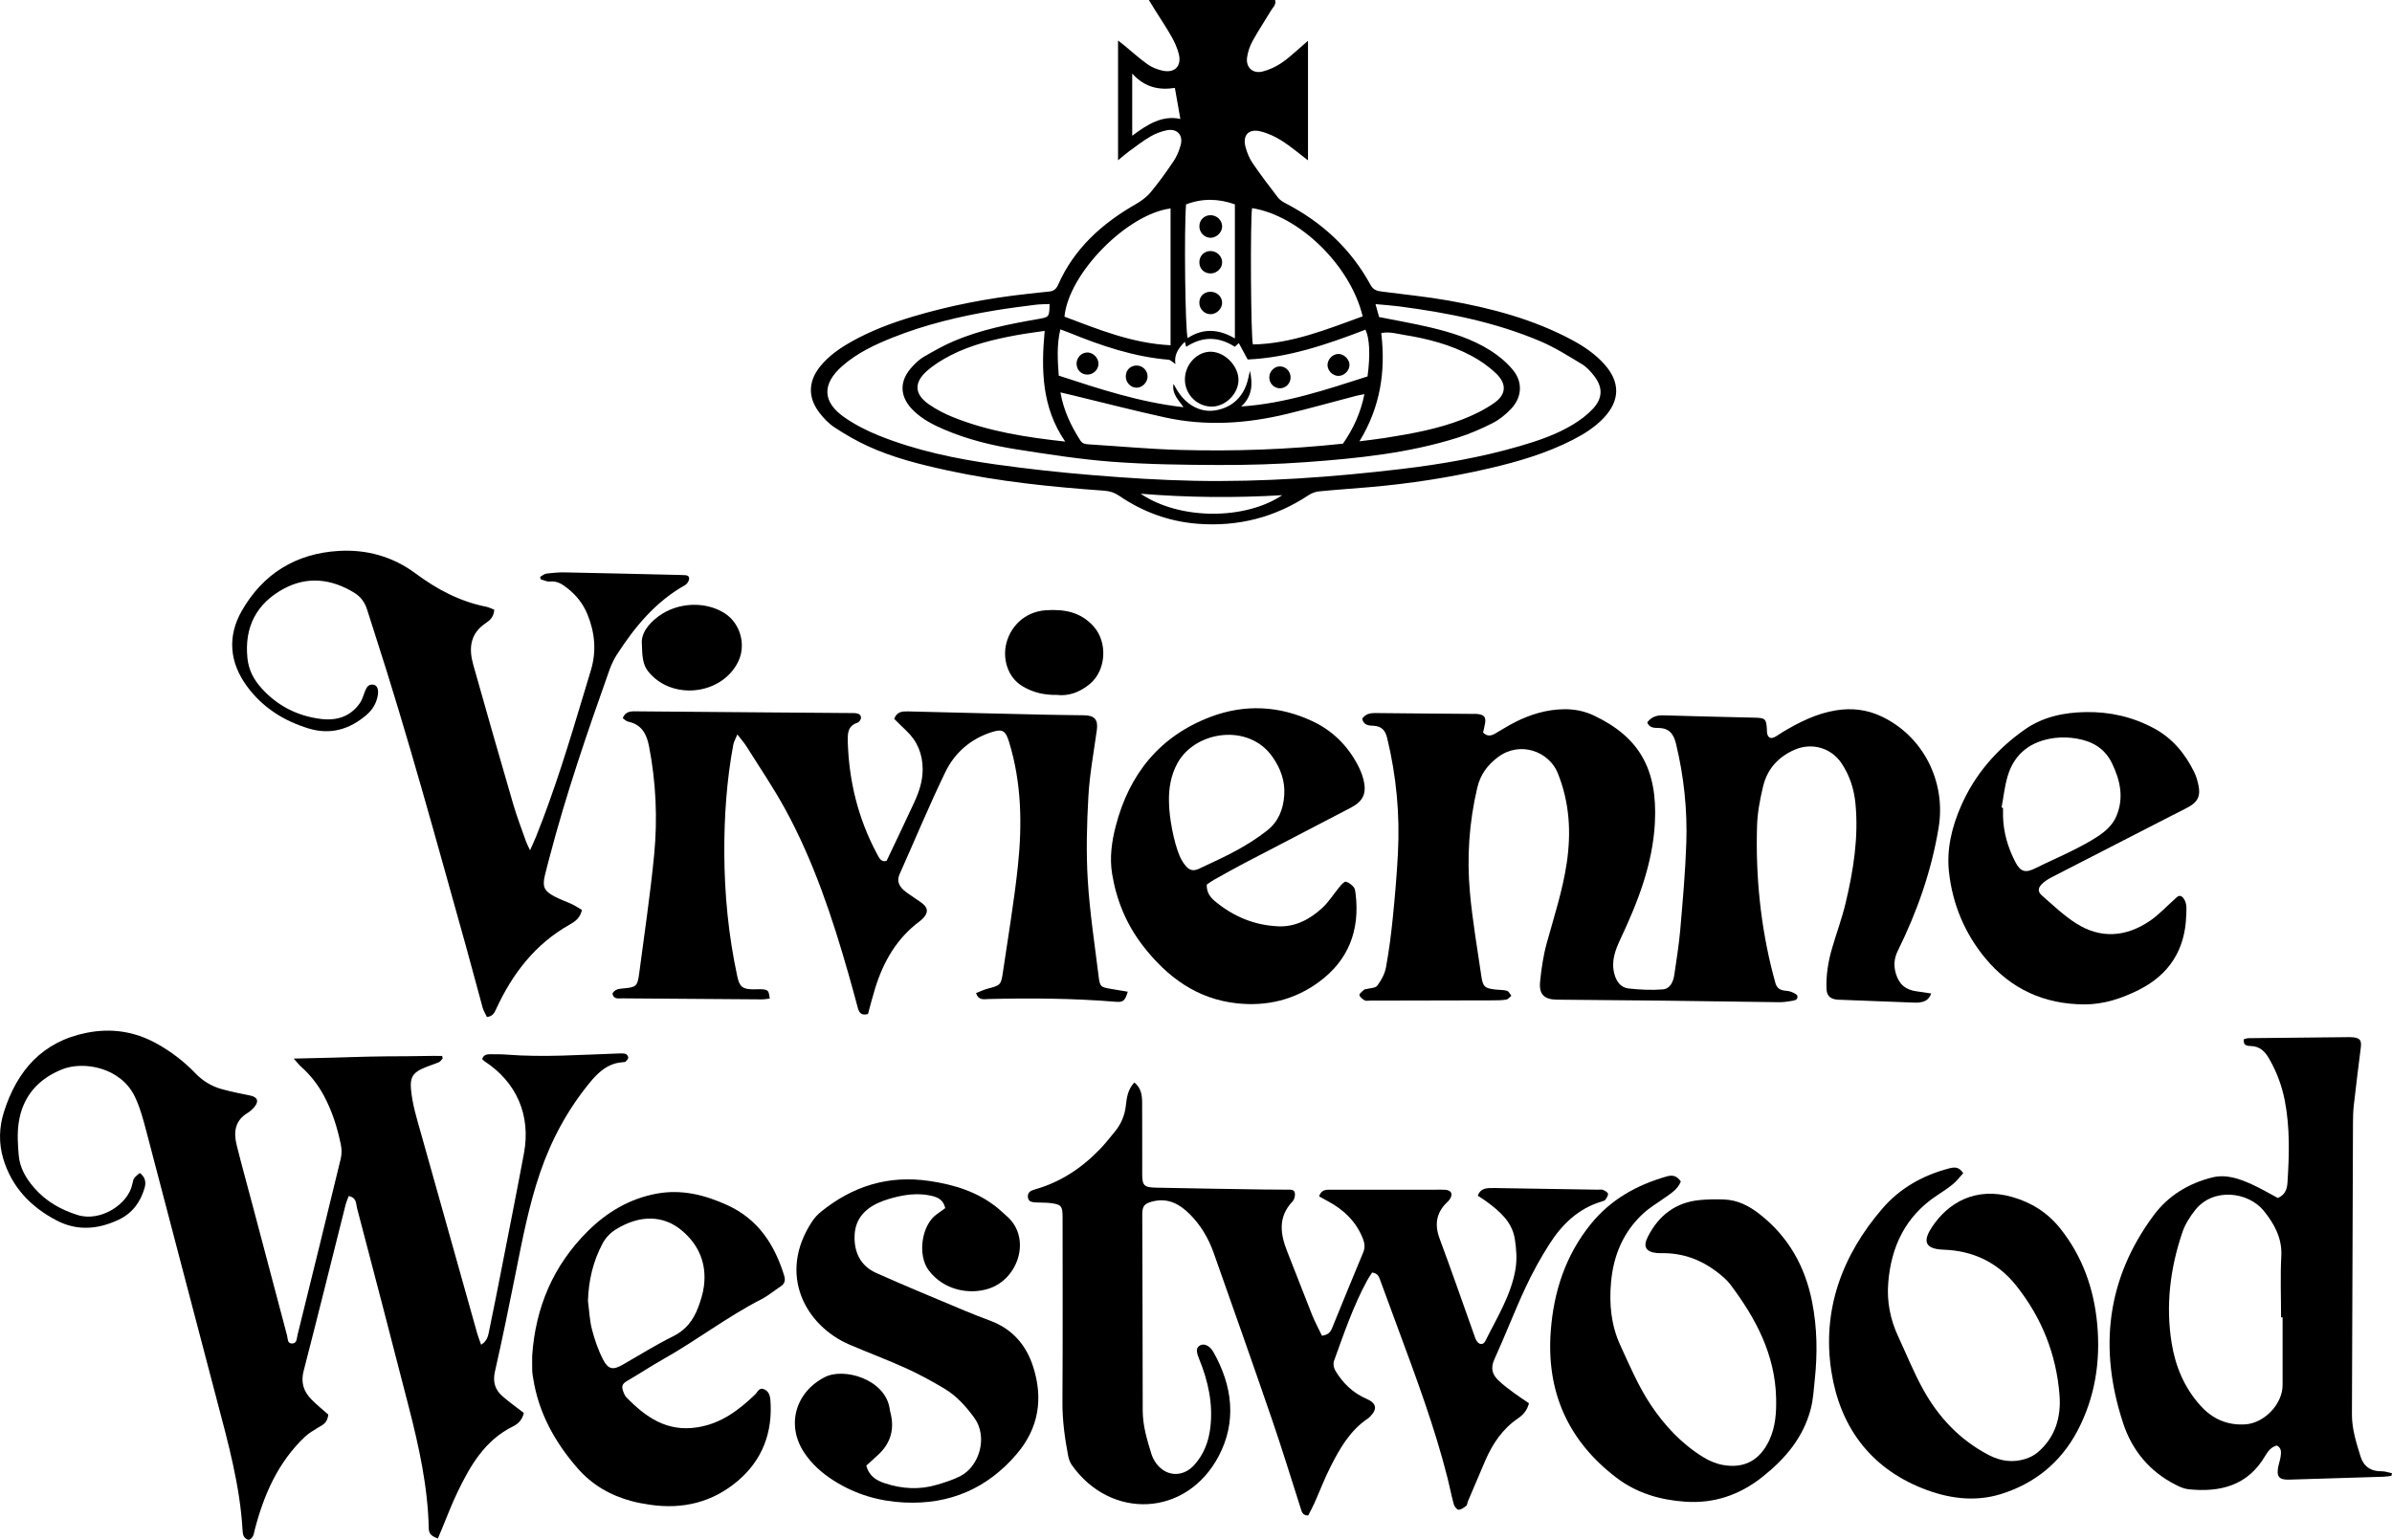
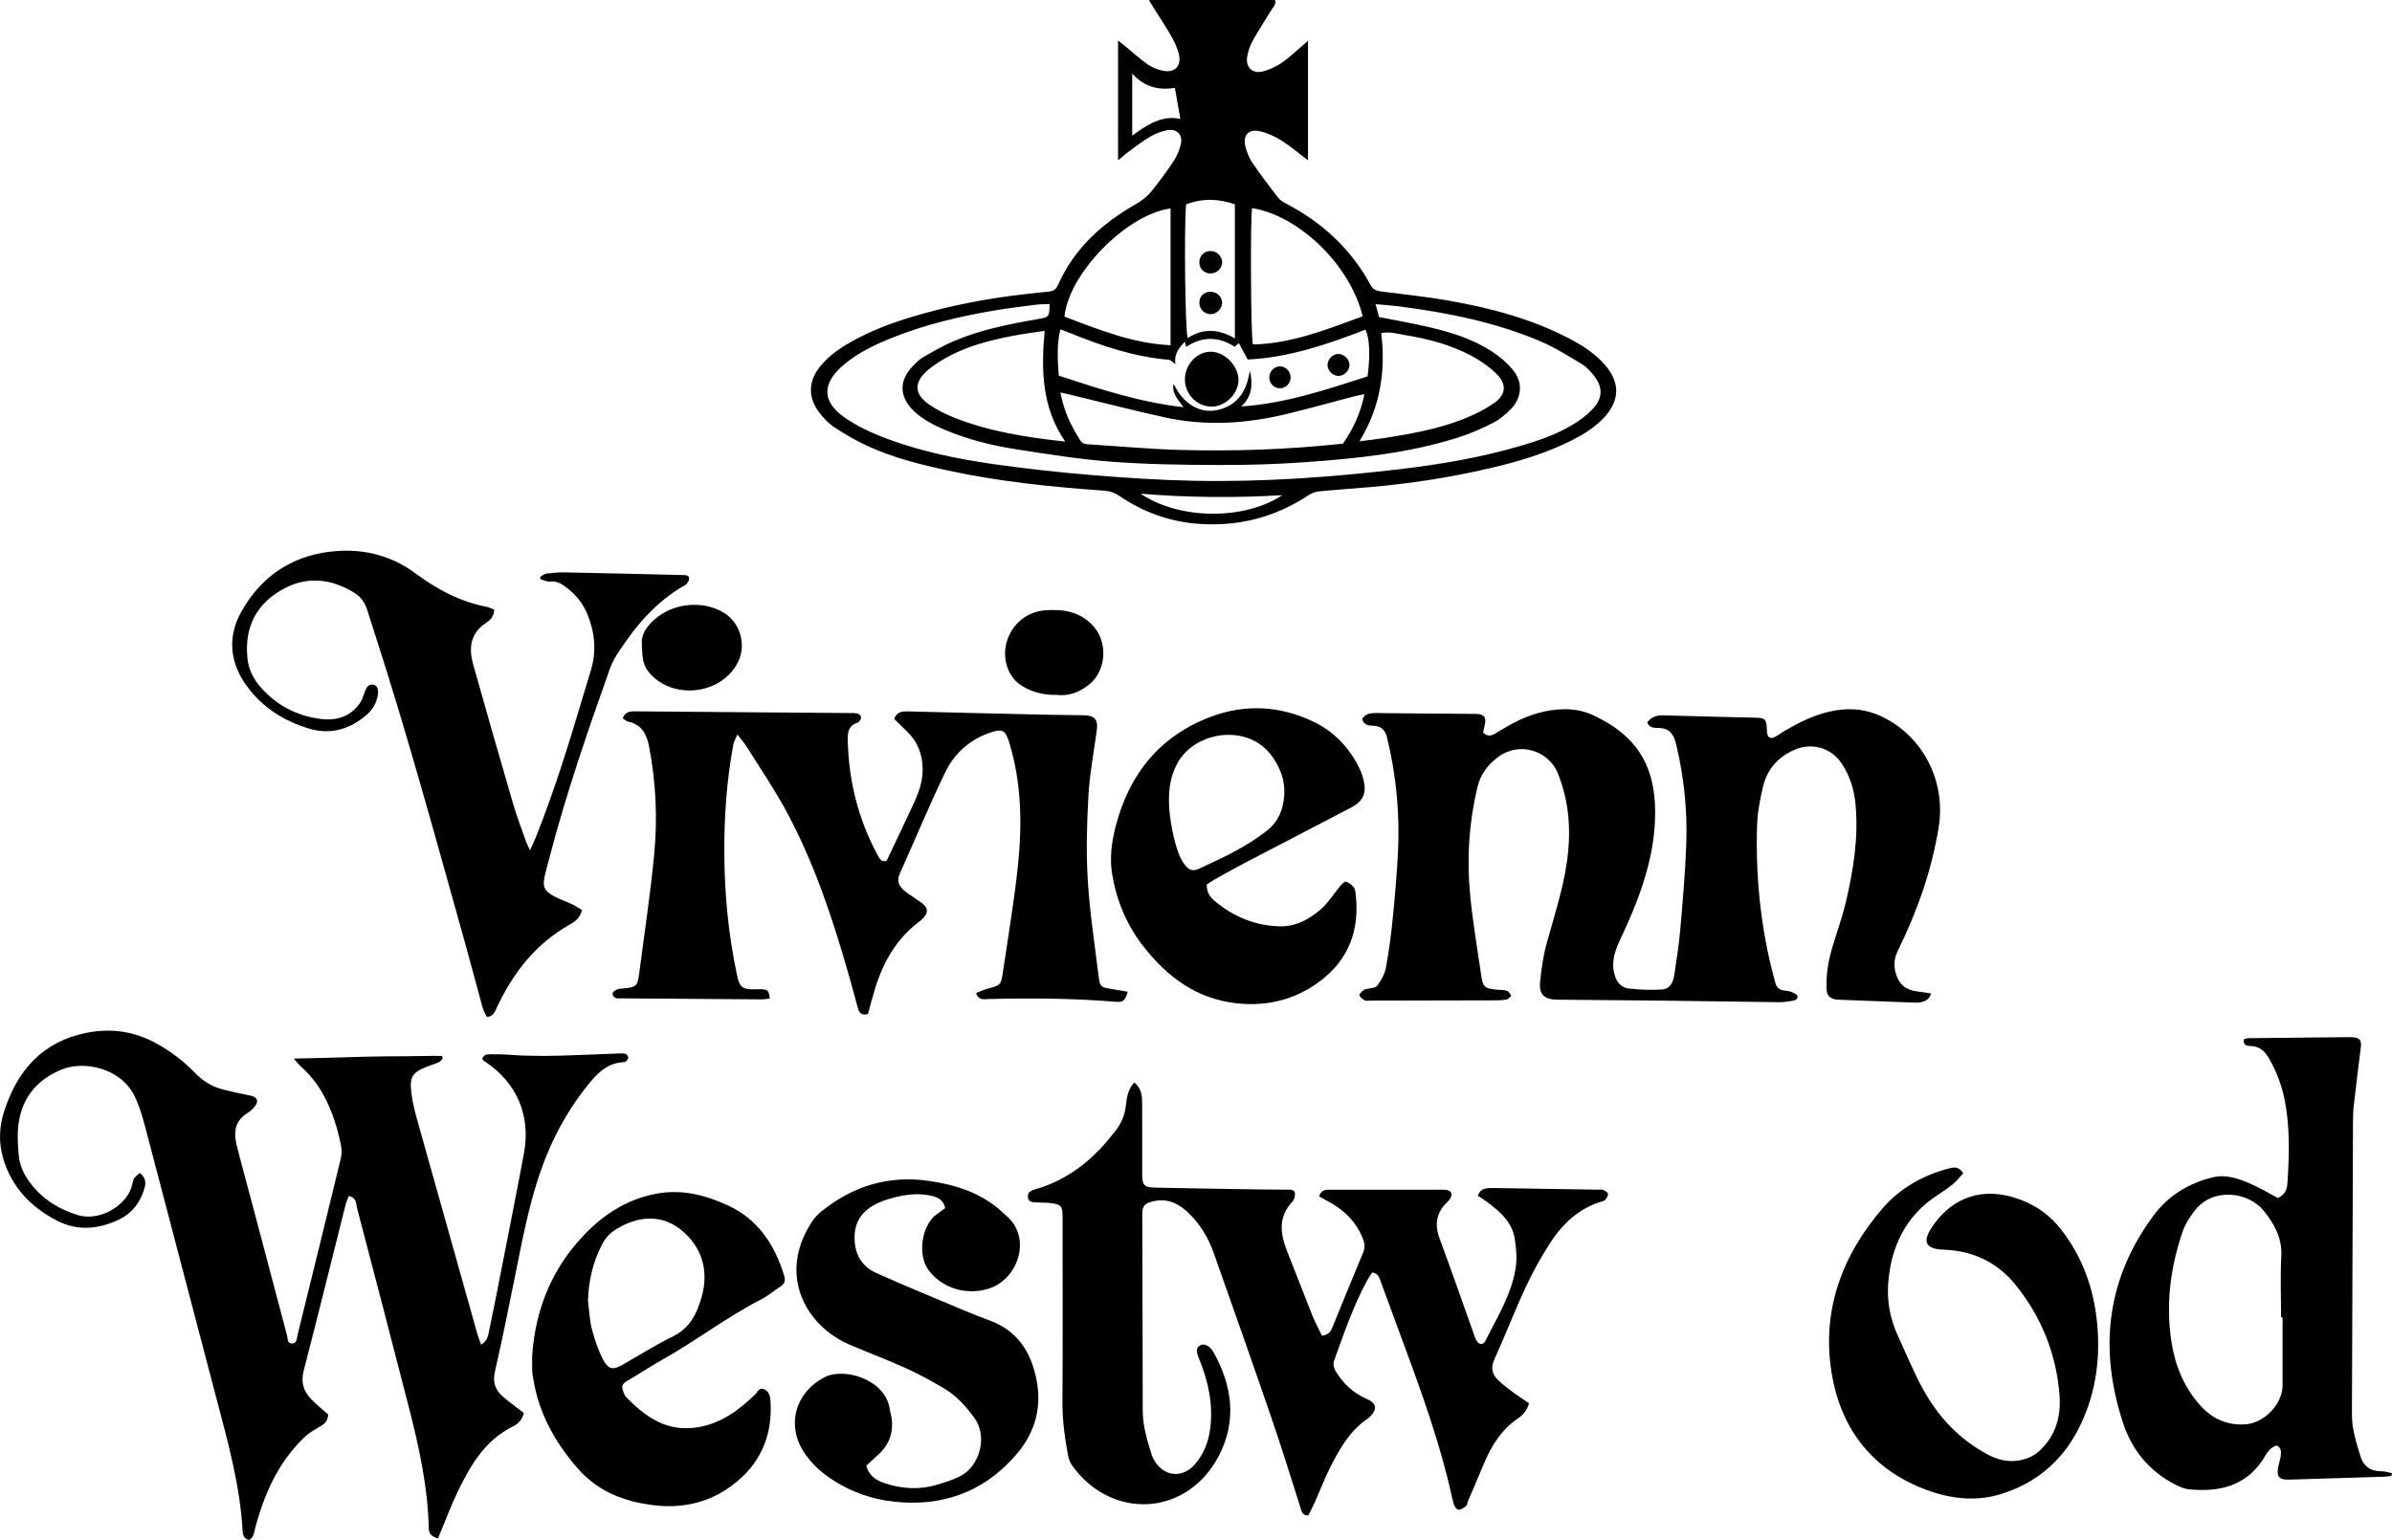
<svg xmlns="http://www.w3.org/2000/svg" id="Layer_2" data-name="Layer 2" viewBox="0 0 1820.54 1172.29">
  <defs>
    <style>
      .cls-1 {
        fill: #000;
        stroke-width: 0px;
      }
    </style>
  </defs>
  <g id="Layer_1-2" data-name="Layer 1">
    <path class="cls-1" d="M1036.74,547.2c2.61-3.64,5.9-4.39,9.82-4.35,25.02.3,50.04.45,75.05.65,1.3.01,2.63-.03,3.9.19,4.06.7,5.4,2.42,4.85,6.47-.34,2.52-1.05,4.99-1.59,7.48,3.24,3.37,6.27,2.53,9.41.71,4.95-2.88,9.79-5.97,14.89-8.55,11.74-5.94,24.12-9.7,37.4-9.86,7.92-.09,15.51,1.42,22.7,4.83,33.7,16,48.53,39.97,46.37,81.5-1.64,31.45-12.94,60.39-26.19,88.56-4.08,8.67-7.3,17.19-4.56,27,1.64,5.89,5.08,10.14,10.99,10.75,8.48.89,17.13,1.33,25.6.67,5.94-.47,8.19-5.93,8.98-11.38,1.63-11.34,3.5-22.67,4.48-34.07,1.89-22.05,3.88-44.13,4.61-66.24.83-25.32-1.86-50.42-7.8-75.16-1.82-7.59-5.14-12.1-13.44-12.19-3.22-.03-6.97-.07-8.49-4.25,3.05-4.06,6.97-5.53,12.12-5.37,23.18.75,46.37,1.18,69.56,1.77,8.24.21,8.86.86,9.38,8.85.07,1.04-.04,2.11.18,3.11.74,3.33,2.66,4.35,5.7,2.84,2.09-1.04,3.94-2.53,5.95-3.73,12.79-7.64,25.94-14.28,40.92-16.67,11.95-1.91,23.34-.56,34.26,4.56,31.85,14.93,49.47,49.66,43.71,84.67-5.42,32.94-16.34,63.99-31.05,93.78-2.87,5.82-3.29,11.32-1.55,17.31,2.41,8.29,7.52,12.62,16.1,13.67,3.46.42,6.89,1.02,10.85,1.61-1.9,5.18-5.27,6.28-8.91,6.8-1.79.26-3.64.16-5.46.09-17.95-.67-35.89-1.37-53.84-2.07-1.56-.06-3.15-.03-4.68-.31-4.5-.82-6.62-3.28-6.81-8.02-.41-10.51,1.27-20.79,4.19-30.83,3.34-11.49,7.55-22.76,10.32-34.38,5.93-24.88,10-50.04,7.53-75.78-1.06-11.05-4.34-21.4-10.56-30.71-7.94-11.89-22.63-16.06-35.74-10.37-12.58,5.46-20.89,14.8-24.03,27.97-2.34,9.83-4.28,19.97-4.58,30.02-1.13,38.19,2.61,75.95,12.19,113.03.52,2.02,1.17,4,1.63,6.03.86,3.75,3.1,5.86,6.96,6.31,1.81.21,3.71.34,5.35,1.01,1.73.71,4.33,1.82,4.58,3.12.59,3.18-2.57,3.42-4.77,3.81-3.04.53-6.16.95-9.24.91-29.45-.34-58.89-.85-88.34-1.19-26.84-.31-53.68-.44-80.53-.74-9.85-.11-13.93-4.01-12.95-13.77.98-9.78,2.41-19.65,5.01-29.1,5.6-20.32,12.2-40.37,15.29-61.3,3.44-23.32,2.13-45.94-6.83-68.28-6.61-16.5-28.7-24.84-45.56-12.19-8,6-13.39,13.31-15.74,23.32-6.21,26.39-8.02,53.12-5.56,79.96,1.94,21.23,5.58,42.3,8.66,63.41,1.2,8.25,2.66,9.35,11.04,10.27,2.85.31,5.82.15,8.51.94,1.36.4,2.22,2.46,3.31,3.77-1.28,1.01-2.46,2.67-3.88,2.91-3.31.56-6.74.58-10.13.59-31.27.09-62.55.14-93.82.2-1.3,0-2.89.4-3.84-.19-1.62-1-3.73-2.52-3.95-4.06-.17-1.18,2.23-2.77,3.57-4.09.32-.32.98-.28,1.49-.42,2.92-.81,7.07-.7,8.51-2.62,3.02-4.04,5.69-8.95,6.6-13.86,2.32-12.53,3.94-25.22,5.22-37.9,1.64-16.32,3.05-32.68,3.9-49.06,1.54-29.56-1.19-58.76-8.17-87.58-1.45-6-4.19-9.12-10.35-9.46-3.56-.19-7.52-.19-8.71-5.39Z" />
    <path class="cls-1" d="M265.37,910.58c-.9,2.52-1.84,4.61-2.39,6.79-10.61,42.14-21.02,84.33-31.9,126.4-2.24,8.68-.01,15.45,5.72,21.4,4.32,4.48,9.27,8.37,13.04,11.73-.57,6.66-4.46,7.95-7.77,9.96-3.5,2.12-7.12,4.26-10.06,7.05-20.38,19.32-31.14,43.91-38.07,70.52-.46,1.76-.66,3.67-1.51,5.22-.64,1.18-2.11,2.63-3.22,2.63-1.2,0-2.78-1.28-3.51-2.44-.78-1.23-.97-2.96-1.06-4.49-1.92-34.03-10.91-66.65-19.56-99.37-18.03-68.17-35.69-136.44-53.67-204.62-2.38-9.01-4.81-18.21-8.82-26.54-10.74-22.31-39.01-27.14-55.05-20.81-18.51,7.3-30.47,20.89-33.34,40.93-1.17,8.14-.67,16.64.08,24.89.85,9.33,5.51,17.29,11.58,24.31,8.93,10.33,20.13,16.77,33.2,20.87,17.35,5.45,38.59-8.09,41.67-23.63.95-4.82,1.36-4.74,5.66-8.39,3.96,2.97,5.01,6.8,3.63,11.5-3.16,10.76-9.31,19.16-19.61,24.04-15.64,7.41-31.53,8.84-47.29.63-19.73-10.28-34.2-25.39-40.67-47.11-3.5-11.78-3.15-23.83.53-35.47,9.97-31.52,29.3-53.64,63.05-60.32,18.51-3.66,36.21-1.13,52.9,8.06,11.06,6.09,21.02,13.66,29.69,22.7,5.83,6.08,12.55,10.08,20.43,12.22,7,1.9,14.12,3.36,21.24,4.78,5.62,1.12,7.02,4.29,3.35,8.69-1.48,1.78-3.29,3.43-5.26,4.63-9.75,5.9-10.67,14.79-8.23,24.56,3.79,15.14,7.98,30.19,11.97,45.28,8.79,33.2,17.54,66.42,26.37,99.61.62,2.32.06,5.95,3.62,6.03,4.02.09,3.68-3.88,4.31-6.4,11.06-44.71,22.06-89.43,32.89-134.2.82-3.38.83-7.23.13-10.65-2.66-13.05-6.64-25.7-12.98-37.49-4.48-8.33-10.23-15.69-17.31-22-1.58-1.41-2.87-3.13-5.6-6.16,11.34-.27,20.59-.46,29.85-.71,9.38-.25,18.75-.61,28.13-.8,9.12-.18,18.24-.28,27.36-.27,9.19,0,18.42-.41,27.61-.23.14.63.28,1.27.42,1.9-.93.97-1.69,2.34-2.82,2.83-4.3,1.84-8.84,3.13-13.06,5.1-7.06,3.3-8.92,7.12-8.28,14.99.95,11.77,4.49,22.93,7.66,34.2,14.31,50.85,28.56,101.71,42.87,152.56.75,2.65,1.81,5.21,2.89,8.25,5.08-2.98,5.46-7.6,6.32-11.7,3.51-16.81,6.8-33.67,10.09-50.52,5.44-27.84,11.01-55.66,16.19-83.55,5.36-28.87-5.59-54.03-29.94-69.96-.63-.41-1.11-1.03-1.85-1.72.91-3.12,3.32-3.69,6.01-3.68,4.17.02,8.35-.05,12.5.28,28.15,2.21,56.25.11,84.37-.83,2.06-.07,4.19-.23,6.15.24.93.22,2.09,1.78,2.14,2.78.04,1.01-1.04,2.21-1.88,3.06-.46.46-1.46.49-2.22.54-10.8.67-18.15,7.04-24.63,14.87-17.14,20.7-29.72,43.9-38.4,69.3-8.53,24.96-13.46,50.77-18.6,76.55-4.99,25-10.12,49.98-15.75,74.85-1.79,7.91.13,13.9,5.88,18.86,5.1,4.4,10.61,8.33,16.12,12.61-1.04,4.81-4.07,8.18-8.04,10.12-21.59,10.53-32.68,29.9-42.5,50.24-4.41,9.12-7.94,18.67-11.87,28.03-.98,2.33-1.97,4.66-3.04,7.22-4-1.63-6.81-2.94-6.91-7.67-.66-31.72-7.49-62.48-15.34-93.02-12.96-50.4-26.06-100.76-39.29-151.08-.83-3.15-.13-7.77-6.29-8.96Z" />
    <path class="cls-1" d="M1003.95,910.82c1.82-5.66,5.98-5.07,9.81-5.07,26.06-.02,52.12,0,78.18,0,2.61,0,5.22-.12,7.82.04,4.9.3,6.32,3.21,3.62,7.28-.57.86-1.34,1.6-2.09,2.32-8.22,7.94-9.58,16.93-5.59,27.65,8.99,24.14,17.41,48.49,26.08,72.75.61,1.71,1.13,3.51,2.07,5.03,1.92,3.11,5.05,3.27,6.67.03,8.8-17.68,19.51-34.68,22.89-54.49,1.28-7.51.7-15.6-.51-23.2-2.08-13.04-11.6-21.09-21.59-28.47-2.05-1.51-4.24-2.83-6.58-4.38,1.53-4.42,4.79-5.59,8.56-5.79,2.86-.15,5.73-.03,8.6.02,24.75.39,49.5.79,74.25,1.18,1.3.02,2.76-.31,3.87.16,1.48.63,3.56,1.71,3.8,2.91.27,1.38-1.02,3.23-2,4.61-.52.73-1.79,1.02-2.77,1.32-17.7,5.3-30.15,17.32-39.73,32.33-6.84,10.72-13.04,21.96-18.39,33.49-8.32,17.93-15.41,36.44-23.6,54.44-2.88,6.33-1.68,11.18,2.69,15.52,3.67,3.64,7.91,6.72,12.07,9.83,3.71,2.78,7.64,5.27,11.61,7.97-1.32,5.38-4.5,8.92-8.29,11.49-11.89,8.08-19.42,19.38-25,32.25-4.44,10.25-8.78,20.55-13.14,30.84-.51,1.19-.51,2.9-1.37,3.58-1.71,1.36-3.84,2.92-5.81,2.93-1.24,0-3.14-2.48-3.61-4.16-1.81-6.51-3.05-13.18-4.7-19.74-9.76-38.68-23.67-75.99-37.48-113.34-4.51-12.2-8.97-24.42-13.49-36.62-1.07-2.88-1.75-6.15-6.48-6.74-1.16,1.83-2.63,3.89-3.83,6.1-10.59,19.53-17.7,40.51-25.23,61.3-.74,2.04-.17,5.23.98,7.18,5.72,9.61,13.47,17.15,23.92,21.64,7.46,3.21,8.32,7.73,2.64,13.42-.55.55-1.12,1.11-1.76,1.54-13.51,9.04-21.26,22.63-28.34,36.57-4.59,9.03-8.19,18.57-12.32,27.83-1.46,3.28-3.21,6.42-4.72,9.41-4.51-.04-4.92-2.99-5.81-5.75-7.21-22.55-14.15-45.2-21.83-67.58-14.53-42.33-29.42-84.54-44.35-126.74-3.86-10.89-9.7-20.81-17.88-29.07-7.63-7.71-16.44-12.8-27.99-10.1-6.63,1.55-8.45,3.41-8.44,9.99.1,49.77.35,99.54.35,149.31,0,11.69,3.38,22.56,6.74,33.49.53,1.72,1.38,3.38,2.32,4.93,7.16,11.82,20.91,13.29,30.16,3.06,7.21-7.98,10.92-17.62,12.21-28.22,2.24-18.35-1.62-35.73-8.52-52.6-2.43-5.94-2.27-8.49.74-10.23,3-1.73,7.37.15,10.13,5.02,14.56,25.71,17.89,53.01,4.07,79.23-24.53,46.5-82.04,48.74-111.67,7.02-1.44-2.03-2.44-4.61-2.91-7.07-2.57-13.56-4.46-27.13-4.37-41.05.3-46.9.12-93.81.11-140.71,0-8.63-.98-9.82-9.43-10.82-3.35-.4-6.77-.2-10.14-.45-2.8-.2-6.23.06-6.79-3.74-.56-3.8,1.87-5.21,5.38-6.21,19.54-5.53,35.85-16.42,49.77-31,3.77-3.95,7.13-8.29,10.63-12.49,4.94-5.92,7.91-12.57,8.75-20.4.65-6.04,1.55-12.32,6.45-17.51,5.36,4.34,5.9,9.95,5.93,15.59.11,17.98.03,35.96.05,53.94,0,8.81,1.28,10.36,10.41,10.56,27.34.6,54.69.97,82.03,1.4,5.99.1,11.99.08,17.98.13,2.33.02,5.31-.33,5.77,2.59.31,2-.34,4.88-1.69,6.29-11.36,11.89-9.46,24.9-4.01,38.5,6.38,15.92,12.4,31.99,18.79,47.91,2.19,5.47,5.03,10.68,7.52,15.91,4.49-.59,6.39-2.55,7.69-5.75,7.83-19.29,15.75-38.55,23.75-57.77,1.53-3.69,1.05-7.05-.35-10.57-5.18-12.98-14.6-21.94-26.7-28.39-2.19-1.17-4.36-2.4-6.54-3.61Z" />
    <path class="cls-1" d="M995.51,122.07c-7.2-5.46-13.33-10.76-20.11-15.03-4.97-3.13-10.6-5.74-16.28-7.08-8.91-2.11-13.57,3.15-11.13,12.05,1.15,4.21,2.86,8.5,5.31,12.09,6.15,9.02,12.74,17.73,19.42,26.37,1.51,1.95,3.92,3.37,6.17,4.55,27.52,14.34,49.38,34.6,64.25,61.96,2.37,4.35,5.76,4.62,9.6,5.12,16.5,2.17,33.11,3.78,49.48,6.68,32.88,5.82,65.01,14.3,94.67,30.29,8.99,4.85,17.35,10.59,24.21,18.26,12.18,13.62,11.97,27.69-.64,40.98-6.72,7.08-14.89,12.17-23.51,16.58-20.06,10.26-41.5,16.56-63.31,21.64-30.18,7.03-60.76,11.72-91.64,14.38-12.71,1.1-25.44,1.94-38.13,3.19-2.7.27-5.58,1.35-7.85,2.85-25.69,17.04-53.97,24.2-84.56,21.8-21.68-1.7-41.61-8.98-59.6-21.26-3.57-2.44-7.16-3.61-11.5-3.92-39.99-2.85-79.85-6.88-119.11-15.4-20.85-4.53-41.58-9.68-61.03-18.66-8.7-4.01-17.08-8.88-25.08-14.14-4.47-2.94-8.39-7.09-11.65-11.39-8.79-11.57-8.33-23.83.8-35.08,6.51-8.03,14.86-13.79,23.76-18.8,14.58-8.2,30.14-14.09,46.11-18.89,28.72-8.61,58.05-14.23,87.84-17.47,5.43-.59,10.86-1.25,16.3-1.75,3.41-.31,5.51-1.74,6.99-5.09,12.17-27.64,33.34-46.67,59.04-61.4,4.19-2.4,8.35-5.43,11.4-9.1,6.3-7.59,12.08-15.65,17.58-23.85,2.42-3.6,4.13-7.88,5.28-12.09,2.11-7.79-2.89-12.98-10.84-11.23-4.26.93-8.54,2.56-12.29,4.77-5.59,3.28-10.76,7.29-16.02,11.11-2.67,1.95-5.15,4.17-8.5,6.92V30.83c1.95,1.54,3.47,2.69,4.95,3.9,5.82,4.78,11.4,9.91,17.54,14.25,3.29,2.33,7.39,3.93,11.35,4.81,9.38,2.08,14.78-3.57,12.34-12.91-1.17-4.48-3.12-8.87-5.41-12.91-3.83-6.79-8.22-13.28-12.36-19.9-1.47-2.35-2.9-4.73-4.96-8.08h96.08c1.01,3.64-1.62,5.55-2.99,7.84-4.66,7.82-9.76,15.4-14.14,23.37-2.08,3.79-3.59,8.18-4.19,12.46-1.09,7.73,4.35,12.7,11.96,10.74,4.94-1.27,9.83-3.56,14.09-6.37,5.18-3.42,9.7-7.85,14.48-11.87,1.73-1.45,3.39-2.98,5.84-5.14v91.04ZM798.81,231.45c-3.62.18-7.24.13-10.79.58-10.32,1.32-20.66,2.61-30.92,4.32-26.47,4.41-52.51,10.61-77.5,20.56-13.81,5.5-27.27,11.81-38.58,21.78-15.53,13.69-15.21,27.35,1.77,39.11,8.05,5.58,17.02,10.15,26.12,13.81,28.64,11.51,58.73,17.73,89.16,22,24.47,3.43,49.08,6.11,73.72,8.13,25.69,2.11,51.46,3.78,77.23,4.29,52.69,1.05,105.16-2.77,157.48-8.97,30.52-3.62,60.73-8.85,90.27-17.46,14.01-4.09,27.84-8.78,40.37-16.37,5.5-3.34,10.87-7.33,15.23-12.03,7.65-8.25,7.61-16.6.64-25.36-2.57-3.23-5.5-6.51-8.98-8.59-10.23-6.14-20.42-12.64-31.34-17.3-34.48-14.71-70.96-21.9-107.96-26.71-5.61-.73-11.26-1.09-17.82-1.7,1.13,4.11,2,7.24,2.72,9.83,13.35,2.66,25.9,4.82,38.28,7.73,16.24,3.82,32.24,8.74,46.44,17.74,6.28,3.97,12.28,8.97,17.01,14.66,7.81,9.4,7.1,20.9-1.31,29.8-4.05,4.28-8.9,8.22-14.13,10.87-8.53,4.34-17.45,8.17-26.58,11.06-37.5,11.84-76.37,15.77-115.32,18.6-22.07,1.6-44.26,2.25-66.39,2.18-27.09-.1-54.24-.44-81.23-2.47-24.35-1.84-48.6-5.65-72.75-9.45-18.75-2.95-37.22-7.5-54.81-14.99-8.42-3.59-16.54-7.74-23.23-14.13-11.27-10.75-11.61-23.08-.88-34.26,2.51-2.62,5.21-5.26,8.32-7.05,7.42-4.27,14.9-8.56,22.76-11.91,20.47-8.73,42.18-13.01,63.98-16.81,8.76-1.53,8.85-1.45,9.04-11.48ZM944.64,309.46c33.61-2.21,64.98-12.92,96.19-22.88,2.17-16.42,1.59-29-1.58-35.59-29.28,11.27-58.91,21.36-89.65,22.69-2.38-4.39-4.52-8.35-6.76-12.49-1.41,1.29-2.14,1.96-3.05,2.8-12.02-7.69-24.25-8.29-37,.06-.36-1.42-.67-2.62-.98-3.86-5.74,5.6-8.26,10.62-7.2,16.97-2.06-1.33-3.63-3.17-5.35-3.31-26.51-2.23-51.28-10.69-75.66-20.63-2.05-.84-4.15-1.56-6.58-2.47-2.81,11.9-2.08,23.27-1.21,35.22,30.81,10.08,61.41,20.25,94.92,24.04-3.82-5.76-8.79-9.76-7.63-17.74,1.3,2.24,1.93,3.32,2.57,4.4,6.82,11.51,17.83,17.52,28.97,15.81,13.21-2.03,22.23-10.65,25.33-24.22.46-1.99.91-3.98,1.37-5.97,2.17,10.08,1.85,19.44-6.7,27.19ZM952.94,158.46c-1.41,8.74-.99,97.73.64,103.78,29.56-.55,56.41-11.57,83.55-21.41-9.43-39.12-48.67-76.84-84.19-82.37ZM1022.14,337.75c7.87-11.35,13.44-23.39,16.31-37.67-2.83.58-4.79.88-6.69,1.38-17.33,4.53-34.59,9.37-52,13.6-30.7,7.46-61.72,9.57-92.79,2.79-23.58-5.15-46.95-11.22-70.41-16.88-2.91-.7-5.83-1.37-9.47-2.23,2.49,14.04,8.1,25.58,15.14,36.57,1.72,2.68,4.06,2.83,6.68,3,22.85,1.43,45.68,3.56,68.56,4.21,41.4,1.17,82.76-.25,124.69-4.76ZM810.74,336.2c-17.97-26.13-18.34-54.76-15.65-84.3-7.67,1.15-14.37,1.98-21,3.19-17.43,3.2-34.67,7.27-50.54,15.42-6.42,3.3-12.78,7.2-18.14,11.97-9.93,8.83-9.44,17.58,1.31,25.17,5.88,4.15,12.51,7.52,19.22,10.19,26.8,10.67,55,15.09,84.8,18.35ZM890.91,262.83v-104.12c-33.08,4.25-77.56,49.37-80.76,82.36,25.79,9.71,51.45,20.33,80.76,21.77ZM1034.68,335.98c7.43-.97,13.52-1.64,19.57-2.59,20.01-3.16,39.98-6.76,58.93-14.13,8.38-3.26,16.7-7.34,24.04-12.47,9.2-6.43,9.68-14.5,1.56-22.35-5.51-5.34-12.07-9.93-18.85-13.55-15.93-8.51-33.29-13.02-51.05-15.88-5.77-.93-11.52-2.75-17.62-1.41,3.47,29.02-.63,56.26-16.59,82.38ZM902.7,155.63c-1.55,19.4-.67,95.97,1.23,101.77,11.81-7.8,23.81-6.89,35.94.26v-102.1c-12.67-4.42-24.78-4.69-37.17.06ZM975.91,376.99c-36.03,2.15-71.92,1.81-107.8-1.11,30.28,20.38,79.88,19.85,107.8,1.11ZM861.73,56.03v47.33c11.73-8.91,23.21-15.79,36.64-12.8-1.4-7.91-2.76-15.62-4.18-23.65-11.66,1.87-22.77-.15-32.46-10.88Z" />
    <path class="cls-1" d="M660.66,771.98c-5.56,1.49-6.9-1.43-7.87-5.01-2.3-8.54-4.6-17.09-7.04-25.59-12.32-43.12-26.45-85.61-48.01-125.13-8.96-16.42-19.54-31.96-29.48-47.84-1.77-2.82-4.03-5.33-7.05-9.28-1.39,3.42-2.68,5.53-3.1,7.79-5.06,27.24-6.95,54.76-6.84,82.43.13,31.61,3.18,62.92,9.86,93.85,1.75,8.09,3.89,9.89,12.15,10.01,2.6.04,5.24-.31,7.79.03,3.67.49,4.06,1.27,4.81,6.97-2,.22-3.98.64-5.97.63-35.44-.22-70.88-.47-106.33-.77-2.94-.02-6.53.93-7.46-3.62,1.88-3.56,5.27-3.67,8.68-3.98,9.37-.86,10.43-1.74,11.66-11.16,3.96-30.2,8.5-60.34,11.43-90.64,2.66-27.56,1.39-55.16-3.9-82.49-1.84-9.52-5.68-16.63-15.95-18.79-1.52-.32-2.81-1.79-4.09-2.66,2.26-5.53,6.53-5.21,10.73-5.17,31.01.27,62.02.51,93.03.76,22.93.18,45.87.34,68.8.53,2.08.02,4.24-.13,6.2.41,2.97.81,3.45,3.87,1.17,6.04-.37.36-.78.77-1.25.92-7.23,2.35-7.58,7.81-7.39,14.33.88,30.19,7.91,58.7,22.17,85.38,1.74,3.26,3.29,6.81,7.41,5.4,7.14-15.06,14.13-29.55,20.86-44.14,3.72-8.07,6.6-16.41,6.57-25.51-.04-11.53-3.95-21.35-12.39-29.31-3.2-3.02-6.29-6.16-9.28-9.09,2.1-5.72,6.36-5.78,11-5.66,34.91.91,69.82,1.72,104.73,2.51,9.64.22,19.28.26,28.92.43,7.96.14,10.64,3.47,9.57,11.24-2.3,16.75-5.45,33.47-6.41,50.3-1.22,21.29-1.79,42.76-.48,64.02,1.52,24.64,5.29,49.15,8.32,73.69.91,7.39,1.69,7.76,9.25,9.04,4.26.72,8.52,1.43,12.86,2.16-2.09,7-3.51,8.13-9.11,7.67-32.24-2.65-64.54-2.89-96.86-2.09-3.48.09-7.53,1.28-9.52-4.52,2.99-1.15,5.91-2.6,8.99-3.4,9.46-2.46,10.07-2.81,11.43-12.11,3.95-27.04,8.57-54.02,11.45-81.18,3.36-31.75,2.81-63.5-6.7-94.46-2.69-8.76-4.98-10.22-13.54-7.43-15.92,5.18-27.96,15.75-35.05,30.45-12.32,25.54-23.2,51.78-34.78,77.68-2.19,4.91-.44,8.73,3,11.9,2.65,2.45,5.86,4.29,8.83,6.4,2.12,1.51,4.42,2.81,6.33,4.56,3.33,3.05,3.47,6.03.65,9.59-.96,1.21-2.12,2.31-3.37,3.23-17.5,12.96-27.72,30.76-34.02,51.14-1.99,6.43-3.62,12.97-5.44,19.54Z" />
    <path class="cls-1" d="M1820.06,1123.62c-2,.22-4,.58-6,.64-23.96.77-47.91,1.51-71.87,2.21-7.65.22-9.74-2.37-8.2-9.98.52-2.55,1.44-5.02,1.78-7.59.4-3.04.92-6.31-2.84-8.42-4.28,1.03-6.84,4.37-8.93,7.93-13.29,22.7-34.22,27.85-58.34,25.39-3.49-.36-7.01-1.99-10.2-3.63-19.49-10.07-32.69-25.92-39.48-46.46-18.7-56.59-12.89-109.94,23.22-158.54,11.1-14.93,26.39-24.19,44.36-28.73,10.68-2.7,20.64.88,30.19,5.17,6.84,3.08,13.33,6.96,19.92,10.45,5.27-2.37,6.97-6.22,7.32-11.77,1.34-20.85,1.97-41.64-2.03-62.3-2.19-11.33-6.17-21.97-11.95-32.03-3.22-5.61-7.13-9.42-13.94-9.6-2.85-.07-5.94-.36-5.28-5.19,1.15-.27,2.34-.78,3.53-.79,25.53-.3,51.05-.54,76.58-.79,1.04-.01,2.09.02,3.12.13,5.24.59,6.45,2.38,5.77,7.83-1.84,14.7-3.69,29.41-5.34,44.13-.52,4.65-.59,9.36-.61,14.05-.28,73.74-.51,147.47-.79,221.21-.04,11.11,3.38,21.54,6.55,31.93,2.25,7.35,7.73,11.41,15.95,11.23,2.65-.06,5.32.96,7.99,1.49-.16.68-.32,1.36-.48,2.03ZM1737.29,1002.91c-.39,0-.79,0-1.18,0,0-15.62-.64-31.28.19-46.86.73-13.68-5.74-24.8-13.24-34.1-11.99-14.86-38.68-17.92-52.27-.77-3.98,5.02-7.66,10.74-9.71,16.75-9.36,27.49-12.91,55.72-8.24,84.61,2.88,17.83,9.67,33.98,21.88,47.56,9.07,10.08,20.23,15.1,33.96,14.31,14.55-.84,28.58-15.34,28.59-29.91.02-17.19,0-34.38,0-51.57Z" />
-     <path class="cls-1" d="M376.16,464.14c-.24,5.36-3.14,8.06-6.4,10.21-11.97,7.93-13.09,19.22-9.61,31.6,10.01,35.57,20.19,71.09,30.54,106.55,2.77,9.48,6.36,18.72,9.64,28.05.65,1.84,1.61,3.57,3.08,6.78,1.91-4.32,3.32-7.26,4.54-10.28,14.16-35.31,25.24-71.66,36.13-108.06,1.86-6.23,3.74-12.46,5.63-18.69,4.42-14.58,3.04-28.85-2.67-42.75-3.22-7.84-8.38-14.37-15.07-19.63-3.93-3.09-7.86-5.82-13.41-5.18-2.27.26-4.73-1.09-7.1-1.71-.11-.61-.22-1.22-.33-1.83,1.58-.88,3.1-2.31,4.76-2.52,4.64-.59,9.35-1,14.02-.91,28.92.56,57.84,1.27,86.76,1.94,1.04.02,2.08.06,3.13.1,2.1.07,4.79.02,4.7,2.75-.05,1.68-1.51,4.01-3.01,4.85-22.45,12.62-38.29,31.71-51.94,52.9-2.37,3.67-4.29,7.75-5.75,11.87-16.72,47.09-32.97,94.33-45.61,142.72-1.18,4.53-2.42,9.05-3.5,13.61-1.99,8.43-.64,11.72,7.19,15.92,4.33,2.33,9.07,3.87,13.53,5.99,2.67,1.27,5.15,2.96,7.5,4.34-1.33,6.15-5.25,8.82-9.33,11.13-26.23,14.78-43.54,37.31-55.9,64.15-1.35,2.94-2.58,5.71-7.11,6.22-1.05-2.28-2.56-4.68-3.29-7.29-4.24-15.27-8.17-30.62-12.45-45.88-22.54-80.43-44.41-161.06-70.17-240.55-1.76-5.45-3.55-10.89-5.23-16.36-1.68-5.46-4.83-9.86-9.65-12.83-17.47-10.78-36.01-12.89-54.12-2.99-20.37,11.14-29.77,28.95-27.34,52.67.93,9.09,4.82,16.36,10.69,22.88,12.19,13.55,27.54,21.29,45.48,23.46,11.81,1.43,22.3-1.84,29.45-12.13,1.73-2.49,2.55-5.64,3.68-8.53,1.18-3.03,2.46-6,6.47-5.48,2.98.39,4.29,3.62,3.4,8.4-1.08,5.82-3.92,10.65-8.45,14.56-12.96,11.16-27.59,15.46-44.23,10.37-18.91-5.78-35-15.97-46.84-32.09-13.37-18.2-14.97-38.05-4.01-57.32,16.02-28.15,40.99-43.72,73.61-45.72,21.51-1.32,41.42,4.29,58.76,17.17,16.3,12.11,33.74,21.37,53.8,25.33,1.98.39,3.85,1.39,6.05,2.22Z" />
+     <path class="cls-1" d="M376.16,464.14c-.24,5.36-3.14,8.06-6.4,10.21-11.97,7.93-13.09,19.22-9.61,31.6,10.01,35.57,20.19,71.09,30.54,106.55,2.77,9.48,6.36,18.72,9.64,28.05.65,1.84,1.61,3.57,3.08,6.78,1.91-4.32,3.32-7.26,4.54-10.28,14.16-35.31,25.24-71.66,36.13-108.06,1.86-6.23,3.74-12.46,5.63-18.69,4.42-14.58,3.04-28.85-2.67-42.75-3.22-7.84-8.38-14.37-15.07-19.63-3.93-3.09-7.86-5.82-13.41-5.18-2.27.26-4.73-1.09-7.1-1.71-.11-.61-.22-1.22-.33-1.83,1.58-.88,3.1-2.31,4.76-2.52,4.64-.59,9.35-1,14.02-.91,28.92.56,57.84,1.27,86.76,1.94,1.04.02,2.08.06,3.13.1,2.1.07,4.79.02,4.7,2.75-.05,1.68-1.51,4.01-3.01,4.85-22.45,12.62-38.29,31.71-51.94,52.9-2.37,3.67-4.29,7.75-5.75,11.87-16.72,47.09-32.97,94.33-45.61,142.72-1.18,4.53-2.42,9.05-3.5,13.61-1.99,8.43-.64,11.72,7.19,15.92,4.33,2.33,9.07,3.87,13.53,5.99,2.67,1.27,5.15,2.96,7.5,4.34-1.33,6.15-5.25,8.82-9.33,11.13-26.23,14.78-43.54,37.31-55.9,64.15-1.35,2.94-2.58,5.71-7.11,6.22-1.05-2.28-2.56-4.68-3.29-7.29-4.24-15.27-8.17-30.62-12.45-45.88-22.54-80.43-44.41-161.06-70.17-240.55-1.76-5.45-3.55-10.89-5.23-16.36-1.68-5.46-4.83-9.86-9.65-12.83-17.47-10.78-36.01-12.89-54.12-2.99-20.37,11.14-29.77,28.95-27.34,52.67.93,9.09,4.82,16.36,10.69,22.88,12.19,13.55,27.54,21.29,45.48,23.46,11.81,1.43,22.3-1.84,29.45-12.13,1.73-2.49,2.55-5.64,3.68-8.53,1.18-3.03,2.46-6,6.47-5.48,2.98.39,4.29,3.62,3.4,8.4-1.08,5.82-3.92,10.65-8.45,14.56-12.96,11.16-27.59,15.46-44.23,10.37-18.91-5.78-35-15.97-46.84-32.09-13.37-18.2-14.97-38.05-4.01-57.32,16.02-28.15,40.99-43.72,73.61-45.72,21.51-1.32,41.42,4.29,58.76,17.17,16.3,12.11,33.74,21.37,53.8,25.33,1.98.39,3.85,1.39,6.05,2.22" />
    <path class="cls-1" d="M719.42,919.76c-1.44-6.45-5.78-8.33-10.83-9.45-8.32-1.84-16.62-1.23-24.8.58-5.05,1.12-10.12,2.6-14.85,4.67-10.78,4.71-18,12.64-18.51,24.86-.53,12.75,4.39,23.31,16.37,28.67,22.29,9.99,44.91,19.26,67.42,28.75,6.47,2.72,13.03,5.23,19.6,7.7,16.55,6.21,27.05,18.2,32.41,34.68,7.91,24.35,4.42,46.95-12.36,66.67-22.37,26.28-50.98,38.64-85.55,36.99-19.37-.93-37.37-6.25-53.77-16.68-8.88-5.65-16.68-12.52-22.52-21.36-13.84-20.93-6.61-46.01,15.77-57.44,14.59-7.45,45.53,1.59,49.23,23.54.17,1.03.3,2.07.57,3.07,3.52,13.09.24,24.14-9.88,33.16-2.9,2.58-5.75,5.22-8.41,7.65,2.26,8.18,7.87,11.33,14.14,13.41,13.14,4.36,26.51,5.11,39.86,1.09,5.94-1.79,11.97-3.66,17.47-6.46,14.65-7.46,21.4-29.93,10.65-44.6-6.41-8.75-13.53-16.65-22.8-22.17-9.36-5.58-18.99-10.85-28.91-15.35-14.19-6.44-28.82-11.89-43.15-18.04-33.58-14.41-55.08-53.58-28.43-93.84,1.84-2.77,4.23-5.34,6.82-7.43,24.08-19.42,51.12-27.93,82.23-23.35,19.19,2.82,37,8.3,52.22,20.7,2.22,1.81,4.22,3.88,6.41,5.72,19.48,16.35,9.68,47.9-12.98,55.47-14.66,4.9-34.48,1.55-46.06-13.92-8.75-11.68-5.25-34.42,5.93-42.42,2.1-1.5,4.18-3.04,6.69-4.87Z" />
-     <path class="cls-1" d="M1279.26,899.57c-2.44,5.95-7.43,8.89-12.05,12.2-5.49,3.94-11.42,7.39-16.37,11.92-15.32,14.04-22.87,32.06-24.68,52.46-1.46,16.5-.08,32.54,7.06,48.06,7.07,15.39,13.64,30.96,23.04,45.13,10.64,16.04,23.61,29.85,40.04,40.01,4.53,2.8,9.81,5.03,15.02,5.96,16.45,2.93,28.25-3.74,35.34-18.99,4.74-10.22,5.4-21.11,5.13-32.1-.8-32.96-15.41-60.47-34.61-86.01-3.08-4.09-7.25-7.52-11.39-10.61-11.79-8.79-25.09-13.51-39.91-13.55-1.56,0-3.14.08-4.69-.07-8.57-.8-10.88-4.86-7.02-12.42,8.28-16.24,21.11-26.2,39.56-27.94,6.17-.58,12.44-.68,18.64-.42,10.26.42,18.89,4.89,26.9,11.16,21.95,17.19,34.59,39.83,39.93,66.87,3.86,19.59,4.12,39.32,2.02,59.11-.79,7.49-1.19,15.13-3.08,22.36-5.71,21.85-19.56,38.1-36.94,51.83-17.3,13.67-36.73,20.3-58.8,18.73-19.07-1.36-36.83-6.56-52.24-18.33-36.9-28.17-53.37-65.58-49.88-111.72,2.27-29.99,11.28-57.58,30.49-81.32,15.17-18.75,35.08-29.8,57.9-36.29,4.21-1.2,7.69-.49,10.6,3.95Z" />
    <path class="cls-1" d="M1494.19,893.2c-2.46,2.66-4.78,5.76-7.68,8.17-3.79,3.16-7.95,5.88-12.08,8.6-24.09,15.86-35.19,39-37.33,67-1.07,14.02,1.57,27.49,7.5,40.28,6.24,13.44,11.79,27.27,18.92,40.23,11.77,21.4,28.02,38.72,50.01,50.22,9.01,4.71,18.25,6.06,27.9,3.02,3.36-1.06,6.8-2.75,9.46-5.02,13.44-11.43,17.9-26.9,16.6-43.61-2.42-31.15-13.67-59.23-33.22-83.63-13.97-17.44-32.74-26.31-55-27.05-16.32-.54-14.72-8.34-8.87-17.2,12.32-18.63,33.18-30.89,61.07-22.93,14.73,4.2,27.04,12,36.59,24.01,16.91,21.25,25.6,45.84,28.09,72.55,2.66,28.58-1.58,56.19-15.19,81.82-12.73,23.97-32.67,39.96-58.25,47.85-20.01,6.17-40.25,3.29-59.64-4.44-40.31-16.09-62.73-47.62-69.19-88.74-7.34-46.78,8.03-88.5,38.75-124.2,13.4-15.57,30.82-25.37,50.77-30.59,4.13-1.08,7.64-1.38,10.78,3.68Z" />
    <path class="cls-1" d="M405.04,1032.09c2.51-36.63,15.96-68.55,42.17-94.63,14.71-14.64,31.93-24.92,52.64-28.73,18.99-3.49,36.63.98,53.77,8.79,23.35,10.65,35.9,29.96,43.19,53.56,1.04,3.37.64,6.09-2.5,8.16-4.99,3.29-9.63,7.24-14.92,9.95-26.01,13.33-49.18,31.28-74.59,45.57-9.3,5.23-18.2,11.17-27.43,16.52-4.19,2.43-4.55,4.41-2.65,9.05.49,1.19,1.05,2.47,1.93,3.38,14.82,15.26,31,26.64,54.21,22.92,18.05-2.89,31.39-13.01,43.93-25.04,1.91-1.83,2.92-5.55,6.71-3.94,3.54,1.5,4.59,4.7,4.86,8.26,1.82,24.49-6,45.44-24.64,61.36-19.26,16.46-42.1,22.03-67.14,18.29-4.62-.69-9.26-1.5-13.77-2.71-16.21-4.36-30.13-12.29-41.34-25.19-17.3-19.91-29.56-42.11-33.68-68.42-.28-1.8-.66-3.6-.71-5.41-.11-3.9-.03-7.81-.03-11.72ZM447.5,990.46c.95,7.2,1.21,14.59,3.02,21.56,2.07,7.98,4.79,15.98,8.59,23.26,3.86,7.39,7.6,7.79,14.52,3.86,12.88-7.32,25.44-15.26,38.7-21.8,9.65-4.76,15.28-12.21,18.89-21.62,2.03-5.3,3.79-10.87,4.52-16.47,2.22-17.04-3.68-31.35-16.67-42.34-14.18-11.99-32.17-12.07-49.98-1.16-4.56,2.79-8.07,6.38-10.58,11.14-7.22,13.63-10.57,28.14-11.02,43.57Z" />
    <path class="cls-1" d="M918.47,673.43c-.25,5.73,2.45,9.52,6.13,12.59,14.01,11.74,30.22,18.47,48.45,19.21,12.86.52,23.86-5.36,33.08-13.78,5.3-4.83,9.16-11.22,13.81-16.78,1.22-1.46,3.28-3.69,4.43-3.41,2.22.54,4.39,2.33,5.94,4.15,1.06,1.25,1.25,3.4,1.46,5.19,3.29,27.62-5.34,50.44-28.03,67.06-18.42,13.5-39.41,18.58-62,16.22-30.8-3.21-53.56-20.18-71.88-43.86-12.49-16.14-20.14-34.63-23.43-54.76-2.01-12.27-.32-24.48,2.77-36.39,10.28-39.66,33.57-68.55,72.28-83.15,25.9-9.77,52.12-8.52,77.42,3.35,14.85,6.97,26.12,17.95,33.94,32.33,2.1,3.85,3.9,8.02,4.94,12.26,2.5,10.23-.22,16.29-9.46,21.14-26.96,14.15-54.03,28.09-81.01,42.2-7.84,4.1-15.55,8.46-23.27,12.77-2,1.12-3.85,2.52-5.56,3.66ZM889.7,610.44c.07,11.82,3.69,30.77,8.09,41.14,1.1,2.6,2.61,5.13,4.39,7.32,3.28,4.03,6.21,4.51,10.97,2.22,9.6-4.62,19.39-8.91,28.69-14.07,7.92-4.39,15.67-9.3,22.75-14.92,8.32-6.61,12.11-15.87,12.83-26.59.75-10.99-2.75-20.39-8.86-29.22-18.03-26.03-58.89-20.01-72.42,4.72-4.99,9.11-6.68,19.07-6.44,29.39Z" />
-     <path class="cls-1" d="M1663.92,696.95c-.79,26.02-12.88,45.04-36.12,56.69-12.9,6.47-26.64,11.03-41.15,11.02-30.62-.02-56.27-11.6-75.86-35.41-15.63-19-24.75-41.09-27.43-65.39-1.91-17.37,2.16-34.23,9.15-50.21,10.5-24.02,27.09-43.14,48.38-58.15,13.89-9.79,29.97-13.12,46.61-13.39,18.24-.3,35.63,3.62,51.84,12.33,14.12,7.59,23.73,19.29,30.67,33.38,1.59,3.22,2.58,6.82,3.29,10.36,1.56,7.8-.52,12.2-7.44,16.1-4.3,2.42-8.8,4.51-13.19,6.77-30.34,15.56-60.69,31.09-90.99,46.72-2.73,1.41-5.49,3.1-7.63,5.27-3.12,3.15-3.2,5.89.14,8.8,8.43,7.33,16.61,15.2,25.97,21.16,18.6,11.84,37.73,10.37,55.75-1.69,6.85-4.59,12.6-10.84,18.81-16.38,1.74-1.55,3.49-4.05,5.89-2.31,1.63,1.19,2.78,3.67,3.19,5.76.54,2.76.13,5.71.13,8.57ZM1523.38,614.84c.37.06.74.12,1.11.18,0,2.08-.04,4.17,0,6.25.3,12.46,3.72,24.11,9.44,35.11,3.86,7.44,7.72,8.38,15.12,4.67,9.29-4.66,18.86-8.77,28.15-13.43,6.73-3.38,13.45-6.89,19.7-11.04,5.86-3.88,11.17-8.71,13.96-15.45,5.74-13.82,2.87-26.88-3.34-39.87-5.51-11.53-15.09-16.93-26.87-18.96-5.57-.96-11.5-1.19-17.09-.45-17.81,2.36-30.52,11.68-35.65,29.37-2.22,7.67-3.06,15.74-4.53,23.62Z" />
    <path class="cls-1" d="M488.54,490.51c-.82-7.85,4.53-15.37,12.78-21.41,14.45-10.57,35.31-11.57,50-2.36,12.1,7.59,16.81,24.18,10.5,37.04-12.54,25.56-50.73,29.67-68.47,7.4-4.17-5.24-4.55-11.44-4.82-20.67Z" />
    <path class="cls-1" d="M804.17,529.05c-9.68.14-18.08-1.9-25.91-6.58-11.66-6.97-14.6-20.68-12.82-30.48,2.51-13.86,13.67-26.31,30.69-27.41,13.86-.9,26.3,1.3,36.13,12.22,10.96,12.18,9.72,33.55-2.81,43.93-7.53,6.24-16.05,9.44-25.28,8.31Z" />
    <path class="cls-1" d="M901.83,288.22c.39-11.45,9.9-20.97,20.38-20.42,10.67.56,20.75,11.43,20.39,21.98-.37,10.72-10.7,20.31-21.28,19.76-11.15-.58-19.86-10.11-19.48-21.32Z" />
-     <path class="cls-1" d="M827.67,285.17c-4.74.03-8.29-3.52-8.3-8.3-.01-4.63,3.74-8.52,8.23-8.53,4.33-.01,8.41,4.07,8.46,8.47.04,4.5-3.8,8.34-8.39,8.37Z" />
-     <path class="cls-1" d="M865.19,278.28c4.59.06,8.32,3.9,8.22,8.47-.1,4.48-4.14,8.49-8.49,8.41-4.45-.08-8.14-4.04-8.09-8.67.06-4.81,3.58-8.27,8.35-8.21Z" />
    <path class="cls-1" d="M1027.1,277.84c0,4.37-4.2,8.45-8.58,8.34-4.17-.11-7.93-3.79-8.15-7.95-.22-4.4,3.72-8.64,8.14-8.76,4.3-.12,8.58,4.05,8.59,8.37Z" />
    <path class="cls-1" d="M982.25,287.99c-.34,4.62-4.45,8.09-8.96,7.57-4.28-.49-7.37-4.15-7.22-8.55.15-4.59,4.2-8.38,8.59-8.06,4.51.33,7.94,4.41,7.59,9.05Z" />
    <path class="cls-1" d="M921.76,208.16c-4.84.19-8.55-3.04-8.91-7.75-.39-5.06,3.18-9.11,8.19-9.3,4.87-.18,9.14,3.83,9.13,8.58,0,4.43-3.84,8.29-8.41,8.47Z" />
    <path class="cls-1" d="M912.81,230.73c-.1-4.85,3.16-8.35,8.02-8.6,5.03-.26,9.23,3.46,9.32,8.25.09,4.66-4.25,8.94-8.96,8.83-4.52-.11-8.29-3.92-8.38-8.49Z" />
-     <path class="cls-1" d="M921.35,163.83c4.92,0,9.03,4.14,8.81,8.86-.21,4.37-4.29,8.28-8.7,8.34-4.79.06-8.78-4.1-8.62-9.01.15-4.71,3.77-8.19,8.52-8.19Z" />
  </g>
</svg>